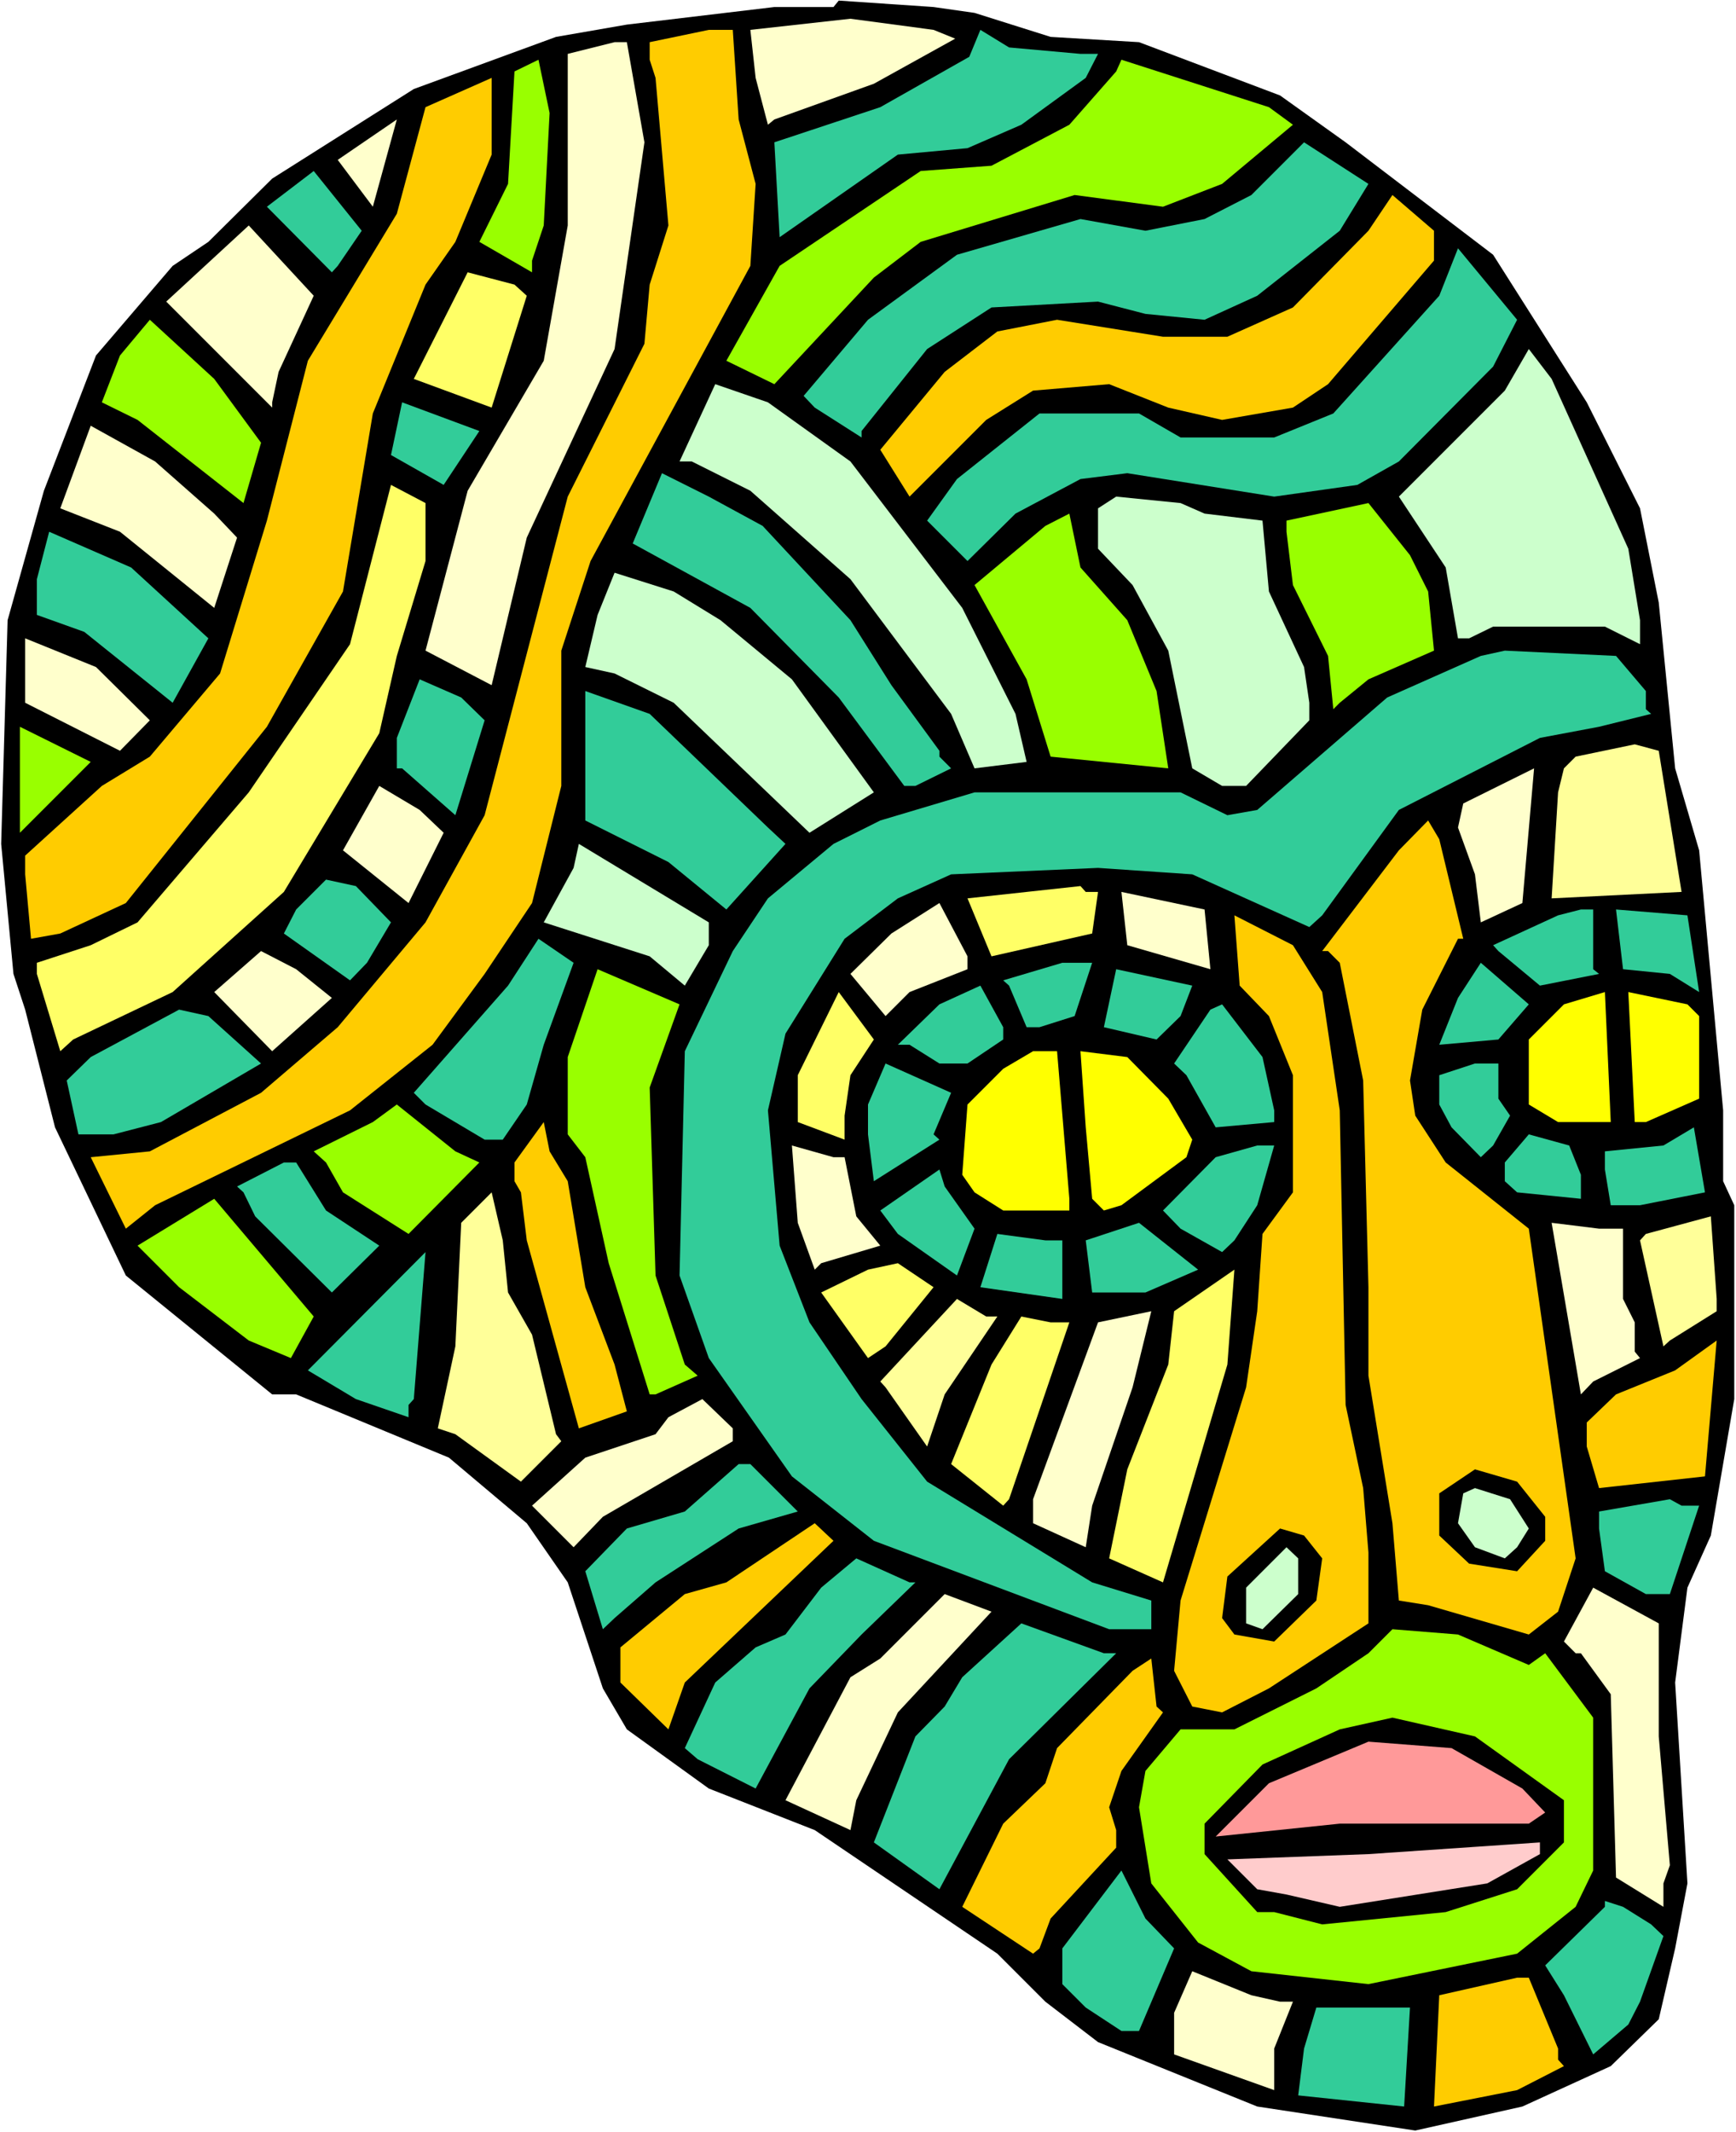
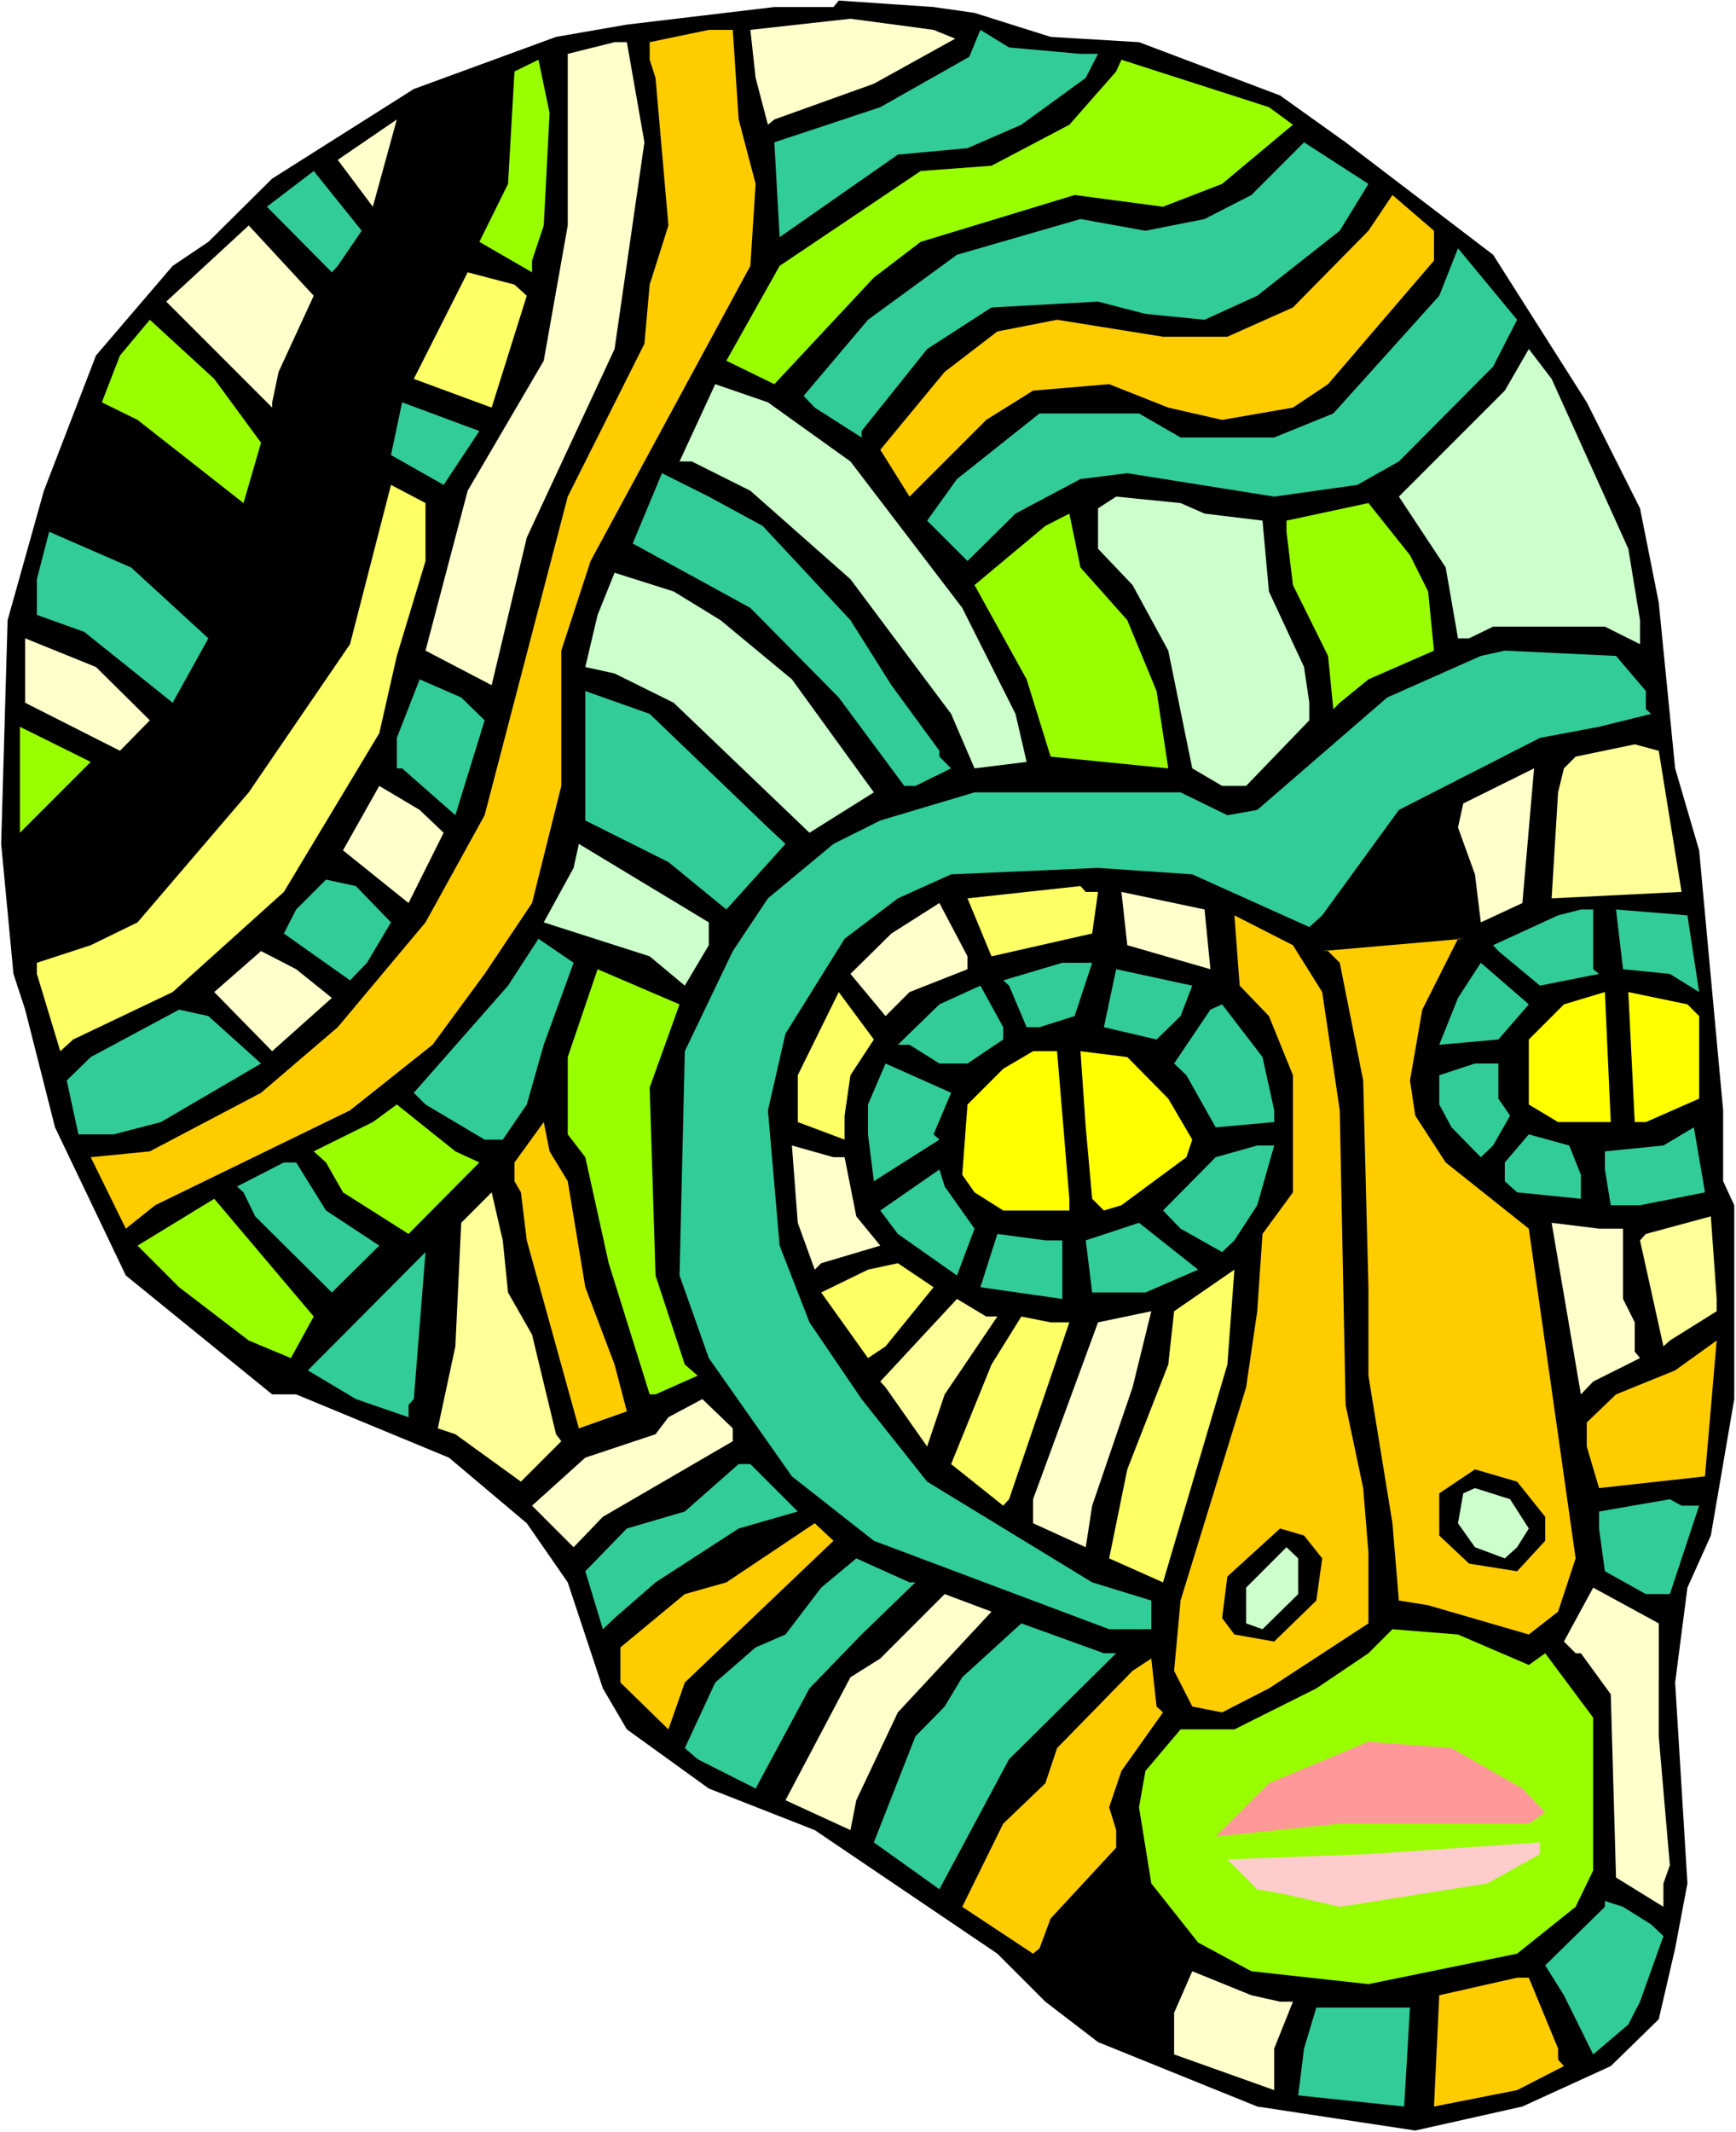
<svg xmlns="http://www.w3.org/2000/svg" xmlns:ns1="http://sodipodi.sourceforge.net/DTD/sodipodi-0.dtd" xmlns:ns2="http://www.inkscape.org/namespaces/inkscape" version="1.0" width="126.79mm" height="155.668mm" id="svg104" ns1:docname="Head 13.wmf">
  <rect width="100%" height="100%" fill="#808080" stroke="none" />
  <ns1:namedview id="namedview104" pagecolor="#ffffff" bordercolor="#000000" borderopacity="0.25" ns2:showpageshadow="2" ns2:pageopacity="0.0" ns2:pagecheckerboard="0" ns2:deskcolor="#d1d1d1" ns2:document-units="mm" />
  <defs id="defs1">
    <pattern id="WMFhbasepattern" patternUnits="userSpaceOnUse" width="6" height="6" x="0" y="0" />
  </defs>
  <path style="fill:#ffffff;fill-opacity:1;fill-rule:evenodd;stroke:none" d="M 0,588.353 H 479.208 V 0 H 0 Z" id="path1" />
  <path style="fill:#000000;fill-opacity:1;fill-rule:evenodd;stroke:none" d="m 269.009,3.555 21.004,6.625 24.397,1.454 38.938,14.705 18.096,12.927 40.715,31.025 25.851,40.721 14.703,29.248 5.17,26.016 4.524,45.73 6.624,22.623 6.624,71.746 v 19.553 l 3.07,6.625 v 53.487 l -6.463,37.651 -6.463,14.382 -3.393,26.178 3.393,55.426 -3.393,17.937 -4.524,19.553 -13.248,12.927 -24.397,11.15 -29.567,6.625 -43.623,-6.625 -43.946,-17.775 -14.541,-11.15 -13.248,-13.25 -50.409,-34.096 -29.244,-11.473 -22.619,-16.321 -6.624,-11.311 -9.694,-29.248 -11.31,-16.321 -21.488,-18.098 -42.169,-17.452 h -6.624 L 34.737,351.945 15.187,311.063 6.947,278.583 3.716,268.726 0.323,232.853 2.1,171.125 12.118,135.413 26.497,98.086 47.662,73.362 57.518,66.737 75.129,49.285 114.228,24.562 l 39.261,-14.382 19.55,-3.393 40.715,-4.848 h 16.318 l 1.454,-1.778 26.174,1.778 z" id="path2" />
  <path style="fill:#ffffcc;fill-opacity:1;fill-rule:evenodd;stroke:none" d="m 263.677,10.665 -22.458,12.443 -27.466,9.857 -1.777,1.454 -3.393,-12.927 -1.454,-13.25 27.628,-3.07 22.943,3.07 z" id="path3" />
  <path style="fill:#ffcc00;fill-opacity:1;fill-rule:evenodd;stroke:none" d="m 203.898,32.965 4.685,17.775 -1.454,22.623 -44.108,81.442 -8.078,24.723 v 37.328 l -8.078,32.318 -13.087,19.553 -14.379,19.553 -22.781,18.098 -53.802,26.178 -8.078,6.464 -9.694,-19.714 16.318,-1.616 30.698,-16.159 21.165,-18.098 24.235,-28.925 16.318,-29.571 22.943,-87.906 21.165,-42.175 1.454,-16.321 5.17,-16.321 -3.554,-40.721 -1.616,-5.009 v -4.848 l 16.318,-3.393 h 6.624 z" id="path4" />
  <path style="fill:#32cc99;fill-opacity:1;fill-rule:evenodd;stroke:none" d="m 298.253,14.866 h 4.847 l -3.393,6.625 -17.772,12.927 -14.864,6.464 -19.226,1.778 -32.637,22.784 -1.454,-26.178 29.244,-9.695 24.558,-13.897 3.07,-7.433 7.917,4.848 z" id="path5" />
  <path style="fill:#ffffcc;fill-opacity:1;fill-rule:evenodd;stroke:none" d="m 177.885,39.267 -8.24,57.042 -24.235,52.032 -9.694,40.721 -18.257,-9.534 11.633,-44.114 21.004,-35.873 6.624,-37.328 V 14.866 l 12.925,-3.232 h 3.393 z" id="path6" />
  <path style="fill:#99ff00;fill-opacity:1;fill-rule:evenodd;stroke:none" d="m 150.096,62.213 -3.231,9.695 v 3.232 l -14.541,-8.403 7.917,-15.998 1.777,-31.025 6.624,-3.232 3.07,14.705 z" id="path7" />
  <path style="fill:#99ff00;fill-opacity:1;fill-rule:evenodd;stroke:none" d="m 356.902,34.419 -19.55,16.321 -16.318,6.302 -24.397,-3.232 -42.492,12.927 -12.925,9.857 -27.466,29.41 -13.248,-6.464 14.703,-26.178 38.938,-26.178 19.55,-1.454 21.488,-11.311 12.925,-14.705 1.454,-3.232 40.715,13.089 z" id="path8" />
-   <path style="fill:#ffcc00;fill-opacity:1;fill-rule:evenodd;stroke:none" d="m 125.699,66.737 -8.24,11.796 -14.541,35.55 -8.24,49.124 -21.004,37.328 -38.938,48.639 -18.096,8.403 -8.078,1.454 -1.616,-17.775 v -5.171 L 28.113,216.855 41.361,208.776 60.749,185.83 73.675,143.655 84.984,99.54 109.542,58.981 l 7.917,-29.41 18.257,-8.08 v 21.168 z" id="path9" />
  <path style="fill:#ffffcc;fill-opacity:1;fill-rule:evenodd;stroke:none" d="M 93.224,44.114 109.542,32.965 102.918,57.042 Z" id="path10" />
  <path style="fill:#32cc99;fill-opacity:1;fill-rule:evenodd;stroke:none" d="m 369.827,63.667 -22.781,17.937 -14.541,6.625 -16.318,-1.616 -13.087,-3.393 -29.405,1.616 -17.772,11.473 -18.096,22.623 v 1.778 l -12.925,-8.241 -3.07,-3.232 17.772,-21.007 24.558,-17.937 34.091,-9.857 17.934,3.232 16.318,-3.232 12.925,-6.625 14.541,-14.543 17.772,11.473 z" id="path11" />
  <path style="fill:#32cc99;fill-opacity:1;fill-rule:evenodd;stroke:none" d="M 93.224,73.362 91.609,75.14 73.675,57.042 86.6,47.185 99.848,63.667 Z" id="path12" />
  <path style="fill:#ffcc00;fill-opacity:1;fill-rule:evenodd;stroke:none" d="m 395.839,71.908 -29.244,34.096 -9.694,6.464 -19.55,3.393 -14.864,-3.393 -16.318,-6.464 -21.004,1.778 -12.925,8.08 -21.165,21.168 -8.078,-12.927 17.772,-21.492 14.541,-11.15 16.48,-3.232 29.244,4.686 h 17.772 l 18.096,-8.08 20.842,-21.168 6.624,-9.857 11.471,9.857 z" id="path13" />
  <path style="fill:#ffffcc;fill-opacity:1;fill-rule:evenodd;stroke:none" d="m 76.906,102.61 -1.777,8.403 v 1.454 L 45.885,83.219 68.666,62.213 86.6,81.604 Z" id="path14" />
  <path style="fill:#32cc99;fill-opacity:1;fill-rule:evenodd;stroke:none" d="m 412.158,101.156 -26.012,26.178 -11.471,6.464 -22.943,3.232 -40.553,-6.464 -12.925,1.616 -17.934,9.534 -13.248,13.089 -11.148,-11.15 8.24,-11.473 22.781,-18.098 h 27.466 l 11.471,6.625 h 25.851 l 16.318,-6.625 29.244,-32.48 5.17,-13.089 16.318,19.714 z" id="path15" />
  <path style="fill:#ffff66;fill-opacity:1;fill-rule:evenodd;stroke:none" d="m 145.41,81.604 -9.694,30.864 -21.488,-7.918 14.864,-29.41 12.925,3.393 z" id="path16" />
  <path style="fill:#99ff00;fill-opacity:1;fill-rule:evenodd;stroke:none" d="M 72.059,122.163 67.212,138.807 37.968,115.861 28.113,111.013 l 5.009,-12.927 8.24,-9.857 17.772,16.321 z" id="path17" />
  <path style="fill:#ccffcc;fill-opacity:1;fill-rule:evenodd;stroke:none" d="m 449.48,151.411 3.231,19.714 v 6.625 l -9.694,-4.848 h -30.859 l -6.624,3.232 h -3.07 l -3.393,-19.553 -12.925,-19.553 6.463,-6.464 22.781,-22.784 6.624,-11.473 6.301,8.241 z" id="path18" />
  <path style="fill:#ccffcc;fill-opacity:1;fill-rule:evenodd;stroke:none" d="m 234.757,127.334 30.859,40.398 14.703,29.248 3.07,13.25 -14.379,1.778 -6.463,-15.028 -27.79,-37.166 -27.628,-24.4 -16.157,-8.08 h -3.393 l 9.856,-21.33 14.541,5.009 z" id="path19" />
  <path style="fill:#32cc99;fill-opacity:1;fill-rule:evenodd;stroke:none" d="m 122.468,133.797 -14.541,-8.241 3.07,-14.543 21.327,7.918 z" id="path20" />
-   <path style="fill:#ffffcc;fill-opacity:1;fill-rule:evenodd;stroke:none" d="m 59.134,141.715 6.301,6.625 -6.301,19.391 -26.012,-21.007 -16.48,-6.464 8.401,-22.784 17.772,9.857 z" id="path21" />
  <path style="fill:#32cc99;fill-opacity:1;fill-rule:evenodd;stroke:none" d="m 210.522,145.109 24.235,26.016 11.31,17.937 13.248,18.098 v 1.616 l 3.231,3.232 -9.856,4.848 h -3.07 l -18.096,-24.4 -24.397,-24.723 -32.475,-17.775 8.078,-19.391 12.925,6.464 z" id="path22" />
  <path style="fill:#ffff66;fill-opacity:1;fill-rule:evenodd;stroke:none" d="m 117.459,154.804 -7.917,26.178 -4.847,21.33 -26.335,43.791 -30.698,27.632 -27.466,13.089 -3.554,3.232 -6.463,-21.33 v -3.07 l 14.864,-4.848 12.925,-6.302 30.698,-35.873 27.951,-40.883 11.31,-43.953 9.532,5.009 z" id="path23" />
  <path style="fill:#ccffcc;fill-opacity:1;fill-rule:evenodd;stroke:none" d="m 332.505,141.715 15.995,1.939 1.777,19.553 9.694,20.845 1.454,9.857 v 4.848 l -17.449,18.098 h -6.624 l -8.24,-4.848 -6.624,-32.48 -9.856,-18.098 -9.532,-10.019 v -11.15 l 5.009,-3.232 17.772,1.778 z" id="path24" />
  <path style="fill:#99ff00;fill-opacity:1;fill-rule:evenodd;stroke:none" d="m 394.224,163.207 1.616,16.321 -18.096,7.918 -7.917,6.464 -1.777,1.778 -1.454,-14.705 -9.694,-19.553 -1.777,-14.705 v -3.07 l 22.619,-4.848 11.471,14.382 z" id="path25" />
  <path style="fill:#99ff00;fill-opacity:1;fill-rule:evenodd;stroke:none" d="m 311.178,171.125 8.078,19.553 3.231,21.33 -32.475,-3.232 -6.624,-21.33 -14.379,-26.016 19.55,-16.321 6.624,-3.393 3.07,14.866 z" id="path26" />
  <path style="fill:#32cc99;fill-opacity:1;fill-rule:evenodd;stroke:none" d="m 57.518,176.134 -9.856,17.775 -24.397,-19.553 -13.087,-4.686 v -9.857 l 3.393,-13.089 22.619,9.857 z" id="path27" />
  <path style="fill:#ccffcc;fill-opacity:1;fill-rule:evenodd;stroke:none" d="m 198.889,171.125 19.711,16.321 22.619,31.187 -17.772,11.15 -37.484,-35.873 -16.318,-8.08 -8.078,-1.778 3.393,-14.382 4.685,-11.635 16.318,5.171 z" id="path28" />
  <path style="fill:#ffffcc;fill-opacity:1;fill-rule:evenodd;stroke:none" d="m 41.361,198.757 -8.24,8.403 -26.174,-13.25 v -17.775 l 19.55,7.918 z" id="path29" />
  <path style="fill:#32cc99;fill-opacity:1;fill-rule:evenodd;stroke:none" d="m 454.327,190.678 v 5.009 l 1.454,1.293 -14.379,3.555 -16.318,3.07 -38.938,19.876 -21.165,29.086 -3.554,3.232 -32.313,-14.543 -26.012,-1.778 -40.553,1.778 -14.703,6.625 -14.703,11.15 -16.318,26.178 -4.847,21.168 3.231,37.328 8.24,21.168 14.379,21.168 18.096,22.784 45.562,27.794 16.318,5.009 v 7.918 h -11.633 l -64.95,-24.4 -22.619,-17.775 -22.943,-32.641 -8.078,-22.784 1.454,-61.889 13.248,-27.632 9.694,-14.543 18.096,-15.028 12.925,-6.464 26.012,-7.756 h 56.872 l 12.925,6.302 8.24,-1.454 35.868,-31.026 25.851,-11.473 6.624,-1.454 30.698,1.454 z" id="path30" />
  <path style="fill:#32cc99;fill-opacity:1;fill-rule:evenodd;stroke:none" d="m 133.778,198.757 -8.078,26.178 -14.703,-12.927 h -1.454 v -8.403 l 6.301,-16.159 11.471,5.009 z" id="path31" />
  <path style="fill:#32cc99;fill-opacity:1;fill-rule:evenodd;stroke:none" d="m 211.976,228.328 4.847,4.525 -16.318,18.098 -15.995,-13.089 -22.943,-11.473 v -35.712 l 17.772,6.302 z" id="path32" />
  <path style="fill:#99ff00;fill-opacity:1;fill-rule:evenodd;stroke:none" d="m 5.493,229.783 v -29.248 l 19.55,9.695 z" id="path33" />
  <path style="fill:#ffff99;fill-opacity:1;fill-rule:evenodd;stroke:none" d="m 464.182,246.103 -35.868,1.778 1.777,-29.248 1.616,-6.625 3.231,-3.232 16.318,-3.393 6.624,1.778 z" id="path34" />
  <path style="fill:#ffffcc;fill-opacity:1;fill-rule:evenodd;stroke:none" d="m 408.765,254.506 -1.616,-13.25 -4.685,-12.927 1.454,-6.625 19.55,-9.695 -3.231,37.166 z" id="path35" />
  <path style="fill:#ffffcc;fill-opacity:1;fill-rule:evenodd;stroke:none" d="m 122.468,229.783 -9.694,19.391 -18.096,-14.543 10.017,-17.775 11.148,6.625 z" id="path36" />
-   <path style="fill:#ffcc00;fill-opacity:1;fill-rule:evenodd;stroke:none" d="m 403.918,259.031 h -1.454 l -9.856,19.553 -3.393,19.553 1.454,9.695 8.401,12.927 22.943,18.26 12.925,90.976 -4.847,14.705 -8.078,6.302 -27.79,-8.08 -8.078,-1.293 -1.777,-21.33 -6.624,-40.721 v -24.4 l -1.454,-57.042 -6.463,-32.48 -3.231,-3.232 h -1.616 l 21.165,-27.794 8.078,-8.241 3.07,5.171 z" id="path37" />
+   <path style="fill:#ffcc00;fill-opacity:1;fill-rule:evenodd;stroke:none" d="m 403.918,259.031 h -1.454 l -9.856,19.553 -3.393,19.553 1.454,9.695 8.401,12.927 22.943,18.26 12.925,90.976 -4.847,14.705 -8.078,6.302 -27.79,-8.08 -8.078,-1.293 -1.777,-21.33 -6.624,-40.721 v -24.4 l -1.454,-57.042 -6.463,-32.48 -3.231,-3.232 h -1.616 z" id="path37" />
  <path style="fill:#ccffcc;fill-opacity:1;fill-rule:evenodd;stroke:none" d="m 195.658,260.808 -6.624,11.15 -9.694,-8.08 -29.244,-9.372 8.24,-15.028 1.454,-6.625 35.868,21.653 z" id="path38" />
  <path style="fill:#32cc99;fill-opacity:1;fill-rule:evenodd;stroke:none" d="m 107.927,254.506 -6.624,11.15 -4.685,4.848 -18.257,-12.927 3.393,-6.625 8.24,-8.241 8.24,1.778 z" id="path39" />
  <path style="fill:#ffff66;fill-opacity:1;fill-rule:evenodd;stroke:none" d="m 303.1,246.103 -1.616,11.473 -27.79,6.302 -6.624,-15.998 31.182,-3.393 1.454,1.616 z" id="path40" />
  <path style="fill:#ffffcc;fill-opacity:1;fill-rule:evenodd;stroke:none" d="m 334.121,267.433 -22.943,-6.625 -1.616,-14.705 22.943,4.848 z" id="path41" />
  <path style="fill:#ffffcc;fill-opacity:1;fill-rule:evenodd;stroke:none" d="m 267.07,267.433 -15.995,6.302 -6.624,6.625 -9.694,-11.635 11.31,-11.15 13.248,-8.403 7.755,14.705 z" id="path42" />
  <path style="fill:#32cc99;fill-opacity:1;fill-rule:evenodd;stroke:none" d="m 439.786,267.433 1.616,1.293 -16.318,3.232 -11.471,-9.534 -1.454,-1.616 17.934,-8.241 6.301,-1.616 h 3.393 z" id="path43" />
  <path style="fill:#32cc99;fill-opacity:1;fill-rule:evenodd;stroke:none" d="m 469.029,273.735 -8.078,-5.009 -12.925,-1.293 -1.939,-16.482 19.711,1.616 z" id="path44" />
  <path style="fill:#ffcc00;fill-opacity:1;fill-rule:evenodd;stroke:none" d="m 364.98,273.735 4.847,32.641 1.616,81.28 4.847,22.946 1.454,17.775 v 19.553 l -27.466,17.937 -12.925,6.625 -8.24,-1.616 -5.009,-9.857 1.777,-19.391 18.096,-58.819 3.07,-21.007 1.454,-21.33 8.401,-11.473 v -32.318 l -6.624,-16.321 -8.078,-8.403 -1.454,-19.391 16.157,8.241 z" id="path45" />
  <path style="fill:#32cc99;fill-opacity:1;fill-rule:evenodd;stroke:none" d="m 150.096,288.279 -4.685,16.482 -6.624,9.695 h -5.009 l -16.318,-9.695 -3.231,-3.232 26.012,-29.571 8.401,-12.927 9.694,6.625 z" id="path46" />
  <path style="fill:#ffffcc;fill-opacity:1;fill-rule:evenodd;stroke:none" d="m 91.609,275.351 -16.48,14.705 -15.995,-16.321 12.925,-11.311 9.694,5.009 z" id="path47" />
  <path style="fill:#32cc99;fill-opacity:1;fill-rule:evenodd;stroke:none" d="m 296.637,280.361 -9.694,3.07 h -3.554 l -4.847,-11.473 -1.616,-1.454 16.318,-4.848 h 8.24 z" id="path48" />
  <path style="fill:#32cc99;fill-opacity:1;fill-rule:evenodd;stroke:none" d="m 413.612,286.824 -16.318,1.454 5.17,-12.927 6.301,-9.695 13.248,11.473 z" id="path49" />
  <path style="fill:#99ff00;fill-opacity:1;fill-rule:evenodd;stroke:none" d="m 179.339,300.075 1.616,51.871 8.078,24.562 3.554,3.07 -11.633,5.171 h -1.616 l -11.31,-36.196 -6.463,-29.248 -4.847,-6.302 v -21.33 l 8.24,-24.239 22.619,9.695 z" id="path50" />
  <path style="fill:#32cc99;fill-opacity:1;fill-rule:evenodd;stroke:none" d="m 325.881,280.361 -6.624,6.464 -14.541,-3.393 3.393,-15.998 21.004,4.525 z" id="path51" />
  <path style="fill:#32cc99;fill-opacity:1;fill-rule:evenodd;stroke:none" d="m 276.926,286.824 -9.856,6.625 h -7.755 l -8.24,-5.171 h -3.231 l 11.471,-11.15 11.31,-5.171 6.301,11.473 z" id="path52" />
  <path style="fill:#ffff66;fill-opacity:1;fill-rule:evenodd;stroke:none" d="m 234.757,296.681 -1.616,11.15 v 6.625 l -12.925,-4.848 v -12.927 l 11.31,-22.946 9.694,13.089 z" id="path53" />
  <path style="fill:#ffff00;fill-opacity:1;fill-rule:evenodd;stroke:none" d="m 430.092,309.609 -8.078,-4.848 v -17.937 l 9.694,-9.695 11.31,-3.393 1.616,35.873 z" id="path54" />
  <path style="fill:#ffff00;fill-opacity:1;fill-rule:evenodd;stroke:none" d="m 469.029,280.361 v 22.784 l -14.703,6.464 h -3.07 l -1.777,-35.873 16.318,3.393 z" id="path55" />
  <path style="fill:#32cc99;fill-opacity:1;fill-rule:evenodd;stroke:none" d="m 351.732,306.377 v 3.232 l -16.157,1.454 -8.078,-14.382 -3.393,-3.232 10.017,-14.866 3.231,-1.454 11.148,14.543 z" id="path56" />
  <path style="fill:#32cc99;fill-opacity:1;fill-rule:evenodd;stroke:none" d="M 72.059,293.449 44.431,309.609 31.344,313.002 h -9.694 l -3.231,-14.866 6.624,-6.464 24.397,-13.089 8.078,1.778 z" id="path57" />
  <path style="fill:#ffff00;fill-opacity:1;fill-rule:evenodd;stroke:none" d="m 295.183,330.777 v 3.232 h -18.257 l -7.917,-5.009 -3.393,-4.848 1.454,-19.391 9.856,-9.857 8.24,-4.848 h 6.624 z" id="path58" />
  <path style="fill:#ffff00;fill-opacity:1;fill-rule:evenodd;stroke:none" d="m 322.488,303.145 6.624,11.311 -1.616,4.848 -17.934,13.25 -4.847,1.454 -3.231,-3.232 -1.777,-19.714 -1.454,-21.007 12.925,1.616 z" id="path59" />
  <path style="fill:#32cc99;fill-opacity:1;fill-rule:evenodd;stroke:none" d="m 257.699,313.002 1.616,1.454 -18.096,11.473 -1.616,-12.927 v -8.241 l 4.847,-11.311 18.096,8.08 z" id="path60" />
  <path style="fill:#32cc99;fill-opacity:1;fill-rule:evenodd;stroke:none" d="m 413.612,303.145 3.231,4.686 -4.685,8.241 -3.393,3.232 -8.078,-8.241 -3.393,-6.302 v -8.08 l 9.856,-3.232 h 6.463 z" id="path61" />
  <path style="fill:#99ff00;fill-opacity:1;fill-rule:evenodd;stroke:none" d="m 132.323,320.758 -19.55,19.714 -18.096,-11.473 -4.685,-8.241 -3.393,-3.07 16.318,-8.08 6.624,-4.848 16.157,12.927 z" id="path62" />
  <path style="fill:#ffcc00;fill-opacity:1;fill-rule:evenodd;stroke:none" d="m 156.72,325.929 4.847,29.248 8.078,21.33 3.393,12.927 -13.248,4.686 -14.379,-51.871 -1.616,-13.25 -1.777,-3.07 v -5.171 l 8.078,-11.15 1.616,8.08 z" id="path63" />
  <path style="fill:#32cc99;fill-opacity:1;fill-rule:evenodd;stroke:none" d="m 452.711,332.555 h -8.078 l -1.616,-9.857 v -5.009 l 16.157,-1.616 8.401,-5.009 3.07,17.937 z" id="path64" />
  <path style="fill:#32cc99;fill-opacity:1;fill-rule:evenodd;stroke:none" d="m 436.393,324.152 v 6.625 l -17.611,-1.778 -3.393,-3.07 v -5.171 l 6.624,-7.756 11.148,3.07 z" id="path65" />
  <path style="fill:#ffffcc;fill-opacity:1;fill-rule:evenodd;stroke:none" d="m 233.141,319.304 3.231,16.321 6.624,8.08 -16.318,4.848 -1.777,1.778 -4.685,-12.927 -1.616,-21.33 11.471,3.232 z" id="path66" />
  <path style="fill:#32cc99;fill-opacity:1;fill-rule:evenodd;stroke:none" d="m 347.046,332.555 -6.301,9.695 -3.393,3.232 -11.471,-6.464 -4.847,-5.009 14.541,-14.705 11.471,-3.232 h 4.685 z" id="path67" />
  <path style="fill:#32cc99;fill-opacity:1;fill-rule:evenodd;stroke:none" d="m 89.993,334.009 14.703,9.695 -13.087,12.927 -21.165,-21.007 -3.231,-6.625 -1.777,-1.616 12.925,-6.625 h 3.393 z" id="path68" />
  <path style="fill:#32cc99;fill-opacity:1;fill-rule:evenodd;stroke:none" d="m 269.009,339.018 -4.847,12.927 -16.318,-11.473 -4.847,-6.464 16.318,-11.311 1.454,4.686 z" id="path69" />
  <path style="fill:#ffff99;fill-opacity:1;fill-rule:evenodd;stroke:none" d="m 140.24,356.632 6.624,11.635 6.624,27.47 1.454,1.939 -11.148,11.15 -18.096,-13.089 -4.847,-1.616 4.847,-22.623 1.616,-34.096 8.401,-8.403 3.07,13.25 z" id="path70" />
  <path style="fill:#99ff00;fill-opacity:1;fill-rule:evenodd;stroke:none" d="M 80.299,374.73 68.666,369.882 49.44,355.177 37.968,343.704 59.134,330.777 86.6,363.257 Z" id="path71" />
  <path style="fill:#ffff99;fill-opacity:1;fill-rule:evenodd;stroke:none" d="m 473.876,361.803 -12.925,8.08 -1.777,1.616 -6.463,-29.248 1.616,-1.778 17.934,-4.848 1.616,22.784 z" id="path72" />
  <path style="fill:#32cc99;fill-opacity:1;fill-rule:evenodd;stroke:none" d="m 316.187,356.632 h -14.703 l -1.777,-14.382 14.703,-4.848 16.318,12.927 z" id="path73" />
  <path style="fill:#ffffcc;fill-opacity:1;fill-rule:evenodd;stroke:none" d="m 448.025,339.018 v 19.391 l 3.231,6.464 v 8.08 l 1.454,1.778 -12.925,6.464 -3.393,3.555 -8.078,-47.346 13.087,1.616 z" id="path74" />
  <path style="fill:#32cc99;fill-opacity:1;fill-rule:evenodd;stroke:none" d="m 293.244,342.25 v 16.159 l -22.619,-3.232 4.685,-14.705 13.248,1.778 z" id="path75" />
  <path style="fill:#32cc99;fill-opacity:1;fill-rule:evenodd;stroke:none" d="m 112.774,387.657 v 3.393 l -14.541,-5.009 -13.248,-7.918 32.475,-32.641 -3.231,40.559 z" id="path76" />
  <path style="fill:#ffff66;fill-opacity:1;fill-rule:evenodd;stroke:none" d="m 244.451,371.498 -4.847,3.232 -12.925,-18.098 12.925,-6.302 8.24,-1.778 9.856,6.625 z" id="path77" />
  <path style="fill:#ffff66;fill-opacity:1;fill-rule:evenodd;stroke:none" d="m 321.034,436.619 -14.864,-6.625 5.009,-24.562 11.31,-28.925 1.616,-14.705 16.641,-11.473 -1.939,26.178 z" id="path78" />
  <path style="fill:#ffff99;fill-opacity:1;fill-rule:evenodd;stroke:none" d="m 275.31,363.257 -14.541,21.492 -4.847,14.382 -11.471,-16.321 -1.454,-1.616 21.165,-22.784 8.078,4.848 z" id="path79" />
  <path style="fill:#ffffcc;fill-opacity:1;fill-rule:evenodd;stroke:none" d="m 301.484,415.451 -1.777,11.473 -14.541,-6.625 v -6.625 l 17.934,-48.801 14.703,-3.07 -5.17,21.007 z" id="path80" />
  <path style="fill:#ffff66;fill-opacity:1;fill-rule:evenodd;stroke:none" d="m 295.183,364.873 -16.641,48.801 -1.616,1.778 -14.379,-11.473 11.148,-27.47 8.24,-13.25 8.078,1.616 z" id="path81" />
  <path style="fill:#ffcc00;fill-opacity:1;fill-rule:evenodd;stroke:none" d="m 441.401,410.603 -3.393,-11.473 v -6.625 l 8.078,-7.756 16.318,-6.625 11.471,-8.241 -3.231,37.489 z" id="path82" />
  <path style="fill:#ffffcc;fill-opacity:1;fill-rule:evenodd;stroke:none" d="m 202.282,397.676 -35.868,20.845 -8.078,8.403 -11.471,-11.473 14.703,-13.25 19.388,-6.464 3.554,-4.686 9.371,-5.009 8.401,8.08 z" id="path83" />
  <path style="fill:#32cc99;fill-opacity:1;fill-rule:evenodd;stroke:none" d="m 220.216,417.067 -16.318,4.686 -22.943,14.866 -11.31,9.857 -3.231,3.07 -4.847,-15.998 11.471,-11.796 15.995,-4.686 14.864,-13.089 h 3.231 z" id="path84" />
  <path style="fill:#000000;fill-opacity:1;fill-rule:evenodd;stroke:none" d="m 426.537,418.521 v 6.625 l -7.755,8.403 -13.248,-2.101 -8.24,-7.756 v -11.635 l 9.856,-6.625 11.633,3.393 z" id="path85" />
  <path style="fill:#ccffcc;fill-opacity:1;fill-rule:evenodd;stroke:none" d="m 422.013,421.753 -3.231,5.171 -3.393,3.07 -8.24,-3.07 -4.685,-6.625 1.454,-8.241 3.231,-1.454 9.694,3.07 z" id="path86" />
  <path style="fill:#32cc99;fill-opacity:1;fill-rule:evenodd;stroke:none" d="m 469.029,415.451 -8.078,24.4 h -6.624 l -11.31,-6.302 -1.616,-11.796 v -4.686 l 19.55,-3.393 3.231,1.778 z" id="path87" />
  <path style="fill:#ffcc00;fill-opacity:1;fill-rule:evenodd;stroke:none" d="m 189.033,464.251 -4.524,12.927 -13.248,-12.927 v -9.695 l 17.772,-14.705 11.471,-3.232 24.397,-16.321 5.17,4.848 z" id="path88" />
  <path style="fill:#000000;fill-opacity:1;fill-rule:evenodd;stroke:none" d="m 364.98,429.994 -1.616,11.635 -11.633,11.311 -10.987,-1.939 -3.393,-4.525 1.454,-11.473 14.541,-13.25 6.624,1.939 z" id="path89" />
  <path style="fill:#ccffcc;fill-opacity:1;fill-rule:evenodd;stroke:none" d="m 358.356,439.851 -9.856,9.695 -4.524,-1.616 v -9.857 l 11.148,-11.15 3.231,3.07 z" id="path90" />
  <path style="fill:#32cc99;fill-opacity:1;fill-rule:evenodd;stroke:none" d="m 252.691,436.619 -14.864,14.382 -14.379,14.866 -14.864,27.632 -15.995,-8.08 -3.554,-3.07 8.401,-18.098 11.148,-9.695 8.24,-3.555 9.856,-12.927 9.694,-8.08 14.703,6.625 z" id="path91" />
  <path style="fill:#ffffcc;fill-opacity:1;fill-rule:evenodd;stroke:none" d="m 457.881,479.118 3.07,35.55 -1.777,5.009 v 6.464 l -13.087,-8.08 -1.454,-50.578 -8.24,-11.311 h -1.454 l -3.231,-3.232 8.078,-14.866 18.096,9.857 z" id="path92" />
  <path style="fill:#ffffcc;fill-opacity:1;fill-rule:evenodd;stroke:none" d="m 247.844,472.492 -11.471,24.239 -1.616,8.241 -17.934,-8.241 17.934,-33.934 8.24,-5.171 17.772,-17.775 12.925,4.848 z" id="path93" />
  <path style="fill:#32cc99;fill-opacity:1;fill-rule:evenodd;stroke:none" d="m 308.108,456.172 -29.567,29.248 -19.226,35.873 -18.096,-12.927 11.471,-29.248 8.078,-8.241 4.847,-8.08 16.318,-14.866 22.781,8.241 z" id="path94" />
  <path style="fill:#99ff00;fill-opacity:1;fill-rule:evenodd;stroke:none" d="m 422.013,459.404 4.524,-3.232 13.248,17.775 v 42.175 l -4.847,10.019 -16.157,12.927 -41.038,8.403 -32.313,-3.555 -14.703,-7.918 -12.925,-16.321 -3.393,-21.007 1.777,-10.019 9.694,-11.473 h 14.864 l 22.619,-11.311 14.379,-9.695 6.624,-6.625 18.096,1.454 z" id="path95" />
  <path style="fill:#ffcc00;fill-opacity:1;fill-rule:evenodd;stroke:none" d="m 321.034,472.492 -11.471,16.159 -3.393,10.019 1.939,6.302 v 4.848 l -18.096,19.553 -3.07,8.241 -1.777,1.454 -19.55,-12.927 11.31,-22.946 11.633,-11.15 3.231,-9.695 20.842,-21.33 5.17,-3.393 1.454,13.25 z" id="path96" />
-   <path style="fill:#000000;fill-opacity:1;fill-rule:evenodd;stroke:none" d="m 431.707,496.731 v 11.635 l -12.925,12.927 -19.711,6.302 -34.091,3.393 -13.248,-3.393 h -4.685 l -14.541,-15.998 v -8.403 l 15.995,-16.321 21.327,-9.695 14.541,-3.232 22.781,5.171 z" id="path97" />
  <path style="fill:#ff9999;fill-opacity:1;fill-rule:evenodd;stroke:none" d="m 420.236,493.499 6.301,6.625 -4.524,3.07 h -52.186 l -34.252,3.555 14.703,-14.705 27.466,-11.473 22.943,1.778 z" id="path98" />
  <path style="fill:#ffcccc;fill-opacity:1;fill-rule:evenodd;stroke:none" d="m 410.542,519.677 -40.715,6.464 -14.703,-3.393 -8.078,-1.454 -8.24,-8.241 38.938,-1.454 47.339,-3.232 v 3.232 z" id="path99" />
-   <path style="fill:#32cc99;fill-opacity:1;fill-rule:evenodd;stroke:none" d="m 324.104,537.614 -9.694,22.784 h -4.847 l -9.856,-6.464 -6.463,-6.464 v -9.857 l 16.318,-21.492 6.624,13.25 z" id="path100" />
  <path style="fill:#32cc99;fill-opacity:1;fill-rule:evenodd;stroke:none" d="m 455.781,530.988 3.393,3.232 -6.463,18.098 -3.231,6.302 -9.694,8.241 -8.078,-16.321 -5.17,-8.241 16.48,-16.159 v -1.616 l 5.009,1.616 z" id="path101" />
  <path style="fill:#ffffcc;fill-opacity:1;fill-rule:evenodd;stroke:none" d="m 353.347,552.318 h 3.554 l -5.17,12.927 v 11.473 l -27.628,-9.857 v -11.473 l 5.009,-11.473 16.318,6.625 z" id="path102" />
  <path style="fill:#ffcc00;fill-opacity:1;fill-rule:evenodd;stroke:none" d="m 430.092,565.246 v 3.07 l 1.616,1.778 -12.925,6.625 -22.943,4.525 1.454,-30.702 21.488,-4.848 h 3.231 z" id="path103" />
  <path style="fill:#32cc99;fill-opacity:1;fill-rule:evenodd;stroke:none" d="m 387.599,581.243 -29.244,-3.07 1.616,-12.927 3.393,-11.311 h 25.851 z" id="path104" />
</svg>